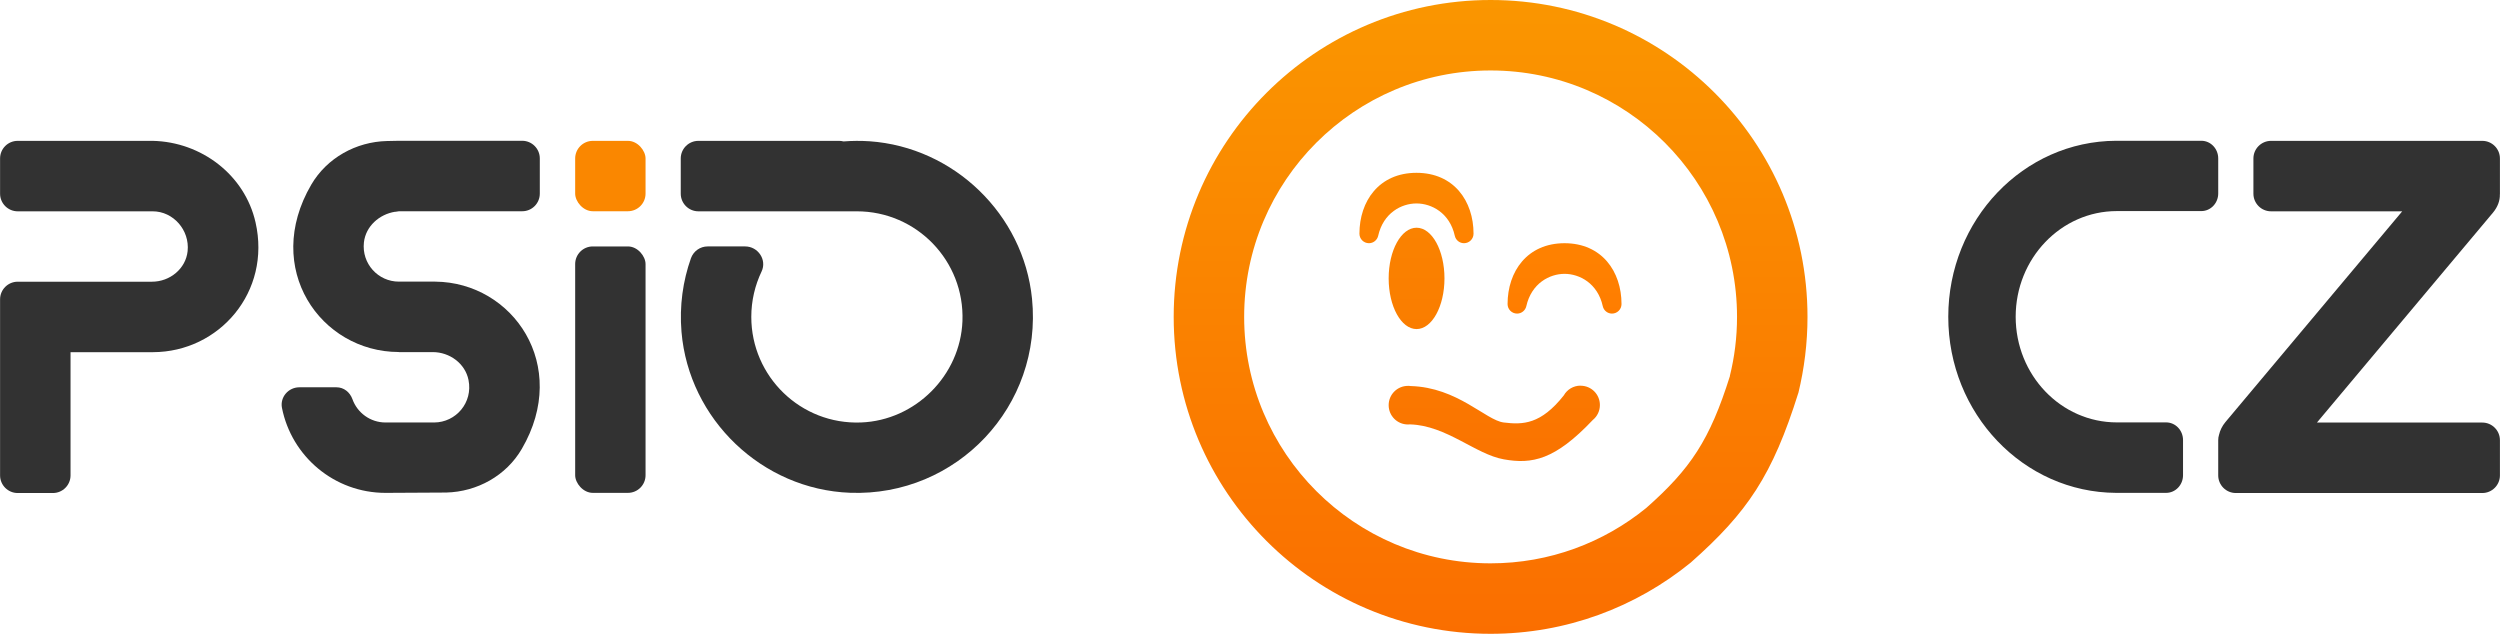
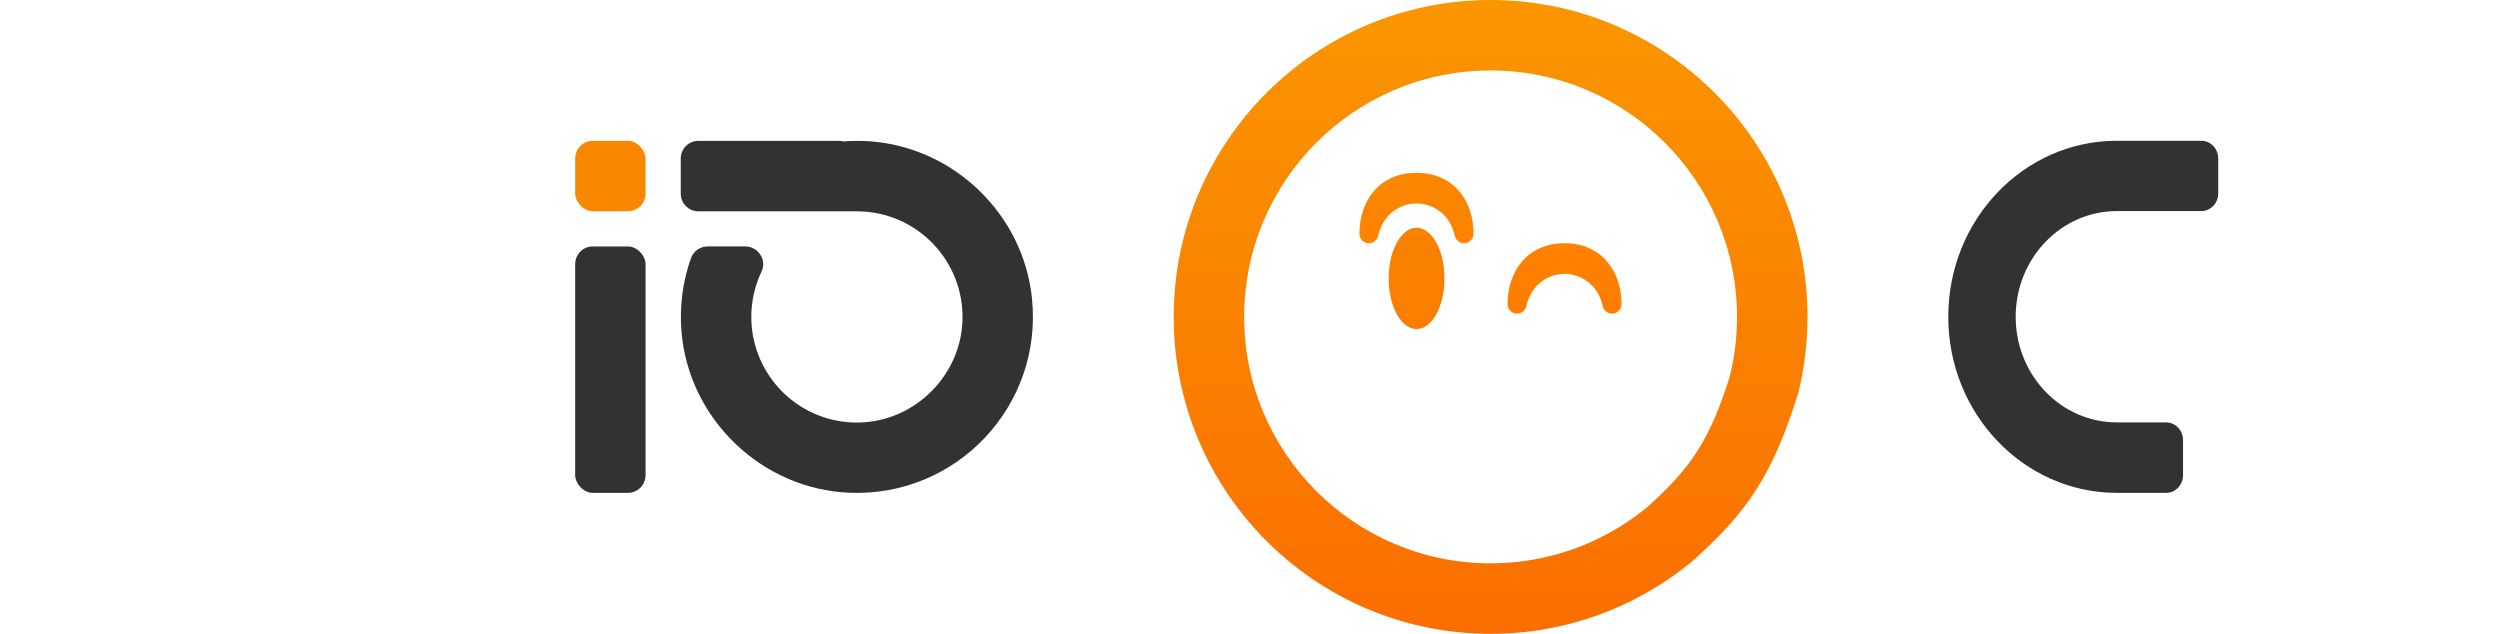
<svg xmlns="http://www.w3.org/2000/svg" id="LOGO" width="106.5mm" height="27mm" viewBox="0 0 301.89 76.54">
  <defs>
    <linearGradient id="Nepojmenovaný_přechod_5" data-name="Nepojmenovaný přechod 5" x1="180.44" y1="46.57" x2="180.44" y2="55.66" gradientUnits="userSpaceOnUse">
      <stop offset="0" stop-color="#fa7800" />
      <stop offset="1" stop-color="#fa7300" />
    </linearGradient>
    <linearGradient id="Nepojmenovaný_přechod_4" data-name="Nepojmenovaný přechod 4" x1="171.06" y1="27.5" x2="171.06" y2="39.75" gradientUnits="userSpaceOnUse">
      <stop offset="0" stop-color="#fa8200" />
      <stop offset="1" stop-color="#fa7d00" />
    </linearGradient>
    <linearGradient id="Nepojmenovaný_přechod_2" data-name="Nepojmenovaný přechod 2" x1="171.06" y1="20.87" x2="171.06" y2="29.37" gradientUnits="userSpaceOnUse">
      <stop offset="0" stop-color="#fa8700" />
      <stop offset="1" stop-color="#ff8200" />
    </linearGradient>
    <linearGradient id="Nepojmenovaný_přechod_3" data-name="Nepojmenovaný přechod 3" x1="188.94" y1="29.37" x2="188.94" y2="37.88" gradientUnits="userSpaceOnUse">
      <stop offset="0" stop-color="#ff8200" />
      <stop offset="1" stop-color="#ff7d00" />
    </linearGradient>
    <linearGradient id="Nepojmenovaný_přechod_21" data-name="Nepojmenovaný přechod 21" x1="180" y1="0" x2="180" y2="76.54" gradientUnits="userSpaceOnUse">
      <stop offset="0" stop-color="#fa9600" />
      <stop offset="1" stop-color="#fa6e00" />
    </linearGradient>
  </defs>
-   <path d="M301.89,23.47s0-.05,0-.08v-4.25c0-1.17-.95-2.13-2.13-2.13h-25.51c-1.17,0-2.13.95-2.13,2.13v4.25c0,1.17.95,2.13,2.13,2.13h15.84l-21.35,25.45c-.4.48-.65,1.01-.77,1.53-.07.21-.1.43-.1.66v4.25c0,1.17.95,2.13,2.13,2.13h29.76c1.17,0,2.13-.95,2.13-2.13v-4.25c0-1.17-.95-2.13-2.13-2.13h-19.97s21.26-25.35,21.26-25.35c.58-.69.86-1.49.83-2.2Z" style="fill: #323232; fill-rule: evenodd;" />
  <path d="M267.87,19.13c0-1.17-.91-2.13-2.04-2.13-4.75,0-5.45,0-10.2,0h-.08c-11.21.04-20.28,9.54-20.28,21.26h0c0,11.71,9.08,21.21,20.28,21.26h.08c4.75,0,1.2,0,5.95,0,1.12,0,2.04-.95,2.04-2.13v-4.25c0-1.17-.91-2.13-2.04-2.13h-5.61c-.11,0-.22,0-.34,0-6.75,0-12.22-5.71-12.22-12.76,0-7.04,5.47-12.76,12.22-12.76.12,0,.22,0,.34,0h9.86c1.12,0,2.04-.95,2.04-2.13v-4.25Z" style="fill: #323232; fill-rule: evenodd;" />
  <rect x="69.45" y="29.76" width="8.5" height="29.76" rx="2.13" ry="2.13" style="fill: #323232;" />
  <path d="M104.99,17.06c-1.06-.07-2.11-.06-3.14.02-.16-.04-.33-.07-.51-.07h-17.01c-1.17,0-2.13.95-2.13,2.13v4.25c0,1.17.95,2.13,2.13,2.13h2.16,0s16.91,0,16.91,0h0s.05,0,.07,0c7.21,0,13.02,5.98,12.75,13.25-.25,6.57-5.68,12-12.25,12.25-7.27.28-13.25-5.54-13.25-12.75,0-1.96.45-3.82,1.24-5.48.67-1.4-.42-3.03-1.98-3.03h-4.53c-.91,0-1.71.57-2.02,1.43-.97,2.74-1.4,5.74-1.14,8.88.89,10.59,9.74,19.04,20.36,19.44,12.85.48,23.28-10.44,21.97-23.45-1.03-10.17-9.42-18.28-19.62-19Z" style="fill: #323232; fill-rule: evenodd;" />
-   <path d="M18.43,17.01h0s-8.5,0-8.5,0H2.13C.95,17.01,0,17.96,0,19.14v4.25c0,1.17.95,2.13,2.13,2.13h16.3c2.49,0,4.48,2.27,4.22,4.8-.22,2.14-2.15,3.7-4.3,3.7H2.13c-1.17,0-2.13.95-2.13,2.13v21.26c0,1.17.95,2.13,2.13,2.13h4.25c1.17,0,2.13-.95,2.13-2.13,0-2.08,0-9.93,0-14.88h9.95c8.02-.02,14.3-7.29,12.39-15.68-1.3-5.73-6.54-9.71-12.41-9.84Z" style="fill: #323232; fill-rule: evenodd;" />
-   <path d="M47.73,25.58l.45-.07h0s0,0,0,0,0,0,0,0c1.21,0,11.51,0,14.88,0,1.17,0,2.12-.95,2.12-2.13v-4.25c0-1.17-.95-2.13-2.13-2.13h-14.88s-1.45.03-1.45.03c-3.74.09-7.25,2.04-9.14,5.27-5.91,10.12,1.12,20.19,10.56,20.21l.02-.04-.02.05c3.12,0,.02,0,4.11,0,2.04,0,3.92,1.37,4.32,3.37.55,2.73-1.52,5.12-4.15,5.13,0,0,0,0,0,0h0s0,0,0,0,0,0,0,0c-4.05,0-.2,0-5.87,0h0s0,0,0,0c-1.84,0-3.41-1.17-4-2.82-.3-.83-1.03-1.43-1.92-1.43h-4.49c-1.32,0-2.35,1.19-2.1,2.48,1.16,5.86,6.32,10.27,12.51,10.27h0s7.32-.04,7.32-.04c3.75-.09,7.26-2.04,9.14-5.28,5.87-10.07-1.08-20.11-10.46-20.19h0s-4.39,0-4.39,0h0c-2.51,0-4.51-2.18-4.22-4.75.22-1.93,1.85-3.39,3.77-3.69Z" style="fill: #323232; fill-rule: evenodd;" />
  <g>
-     <path d="M190.87,46.57c-.87,0-1.63.47-2.03,1.18-2.77,3.5-4.93,3.56-7.26,3.27-2.16-.27-5.57-4.24-11.23-4.4-.11-.02-.22-.02-.33-.02-1.29,0-2.33,1.04-2.33,2.33s1.04,2.33,2.33,2.33c.09,0,.17,0,.26-.01,4.41.14,7.89,3.61,11.31,4.22,3.42.61,6.18.08,10.75-4.75.53-.43.86-1.08.86-1.81,0-1.29-1.04-2.33-2.33-2.33Z" style="fill: url(#Nepojmenovaný_přechod_5); fill-rule: evenodd;" />
    <path d="M171.06,27.5c-1.86,0-3.37,2.74-3.37,6.12s1.51,6.12,3.37,6.12,3.37-2.74,3.37-6.12-1.51-6.12-3.37-6.12Z" style="fill: url(#Nepojmenovaný_přechod_4); fill-rule: evenodd;" />
    <path d="M171.06,24.57c1.79,0,4.01,1.13,4.62,3.92,0,0,0,0,0,0,.12.51.57.88,1.11.88.63,0,1.15-.51,1.15-1.15,0,0,0,0,0,0,0-3.93-2.37-7.35-6.89-7.35s-6.89,3.42-6.89,7.35c0,.63.51,1.15,1.15,1.15.54,0,.99-.38,1.11-.88,0,0,0,0,0,0,.62-2.79,2.83-3.92,4.62-3.92Z" style="fill: url(#Nepojmenovaný_přechod_2); fill-rule: evenodd;" />
    <path d="M188.94,29.37c-4.52,0-6.89,3.42-6.89,7.35,0,.63.51,1.15,1.15,1.15.54,0,.99-.38,1.11-.88,0,0,0,0,0,0,.62-2.79,2.83-3.92,4.62-3.92s4.01,1.13,4.62,3.92c0,0,0,0,0,0,.12.51.57.88,1.11.88.63,0,1.15-.51,1.15-1.15,0,0,0,0,0,0,0-3.93-2.37-7.35-6.89-7.35Z" style="fill: url(#Nepojmenovaný_přechod_3); fill-rule: evenodd;" />
    <path d="M218.27,38.27C218.27,17.14,201.13,0,180,0s-38.27,17.14-38.27,38.27,17.14,38.27,38.27,38.27c9.17,0,17.57-3.23,24.17-8.6,6.86-6.07,9.87-10.53,13-20.51v.02c.71-2.94,1.1-6.01,1.1-9.17ZM208.91,45.39c-2.44,7.76-4.77,11.23-10.11,15.95-5.13,4.18-11.67,6.69-18.8,6.69-16.43,0-29.76-13.33-29.76-29.76s13.33-29.76,29.76-29.76,29.76,13.33,29.76,29.76c0,2.46-.3,4.85-.87,7.14h0Z" style="fill: url(#Nepojmenovaný_přechod_21); fill-rule: evenodd;" />
    <rect x="69.45" y="17.01" width="8.5" height="8.5" rx="2.13" ry="2.13" style="fill: #fa8700;" />
  </g>
</svg>